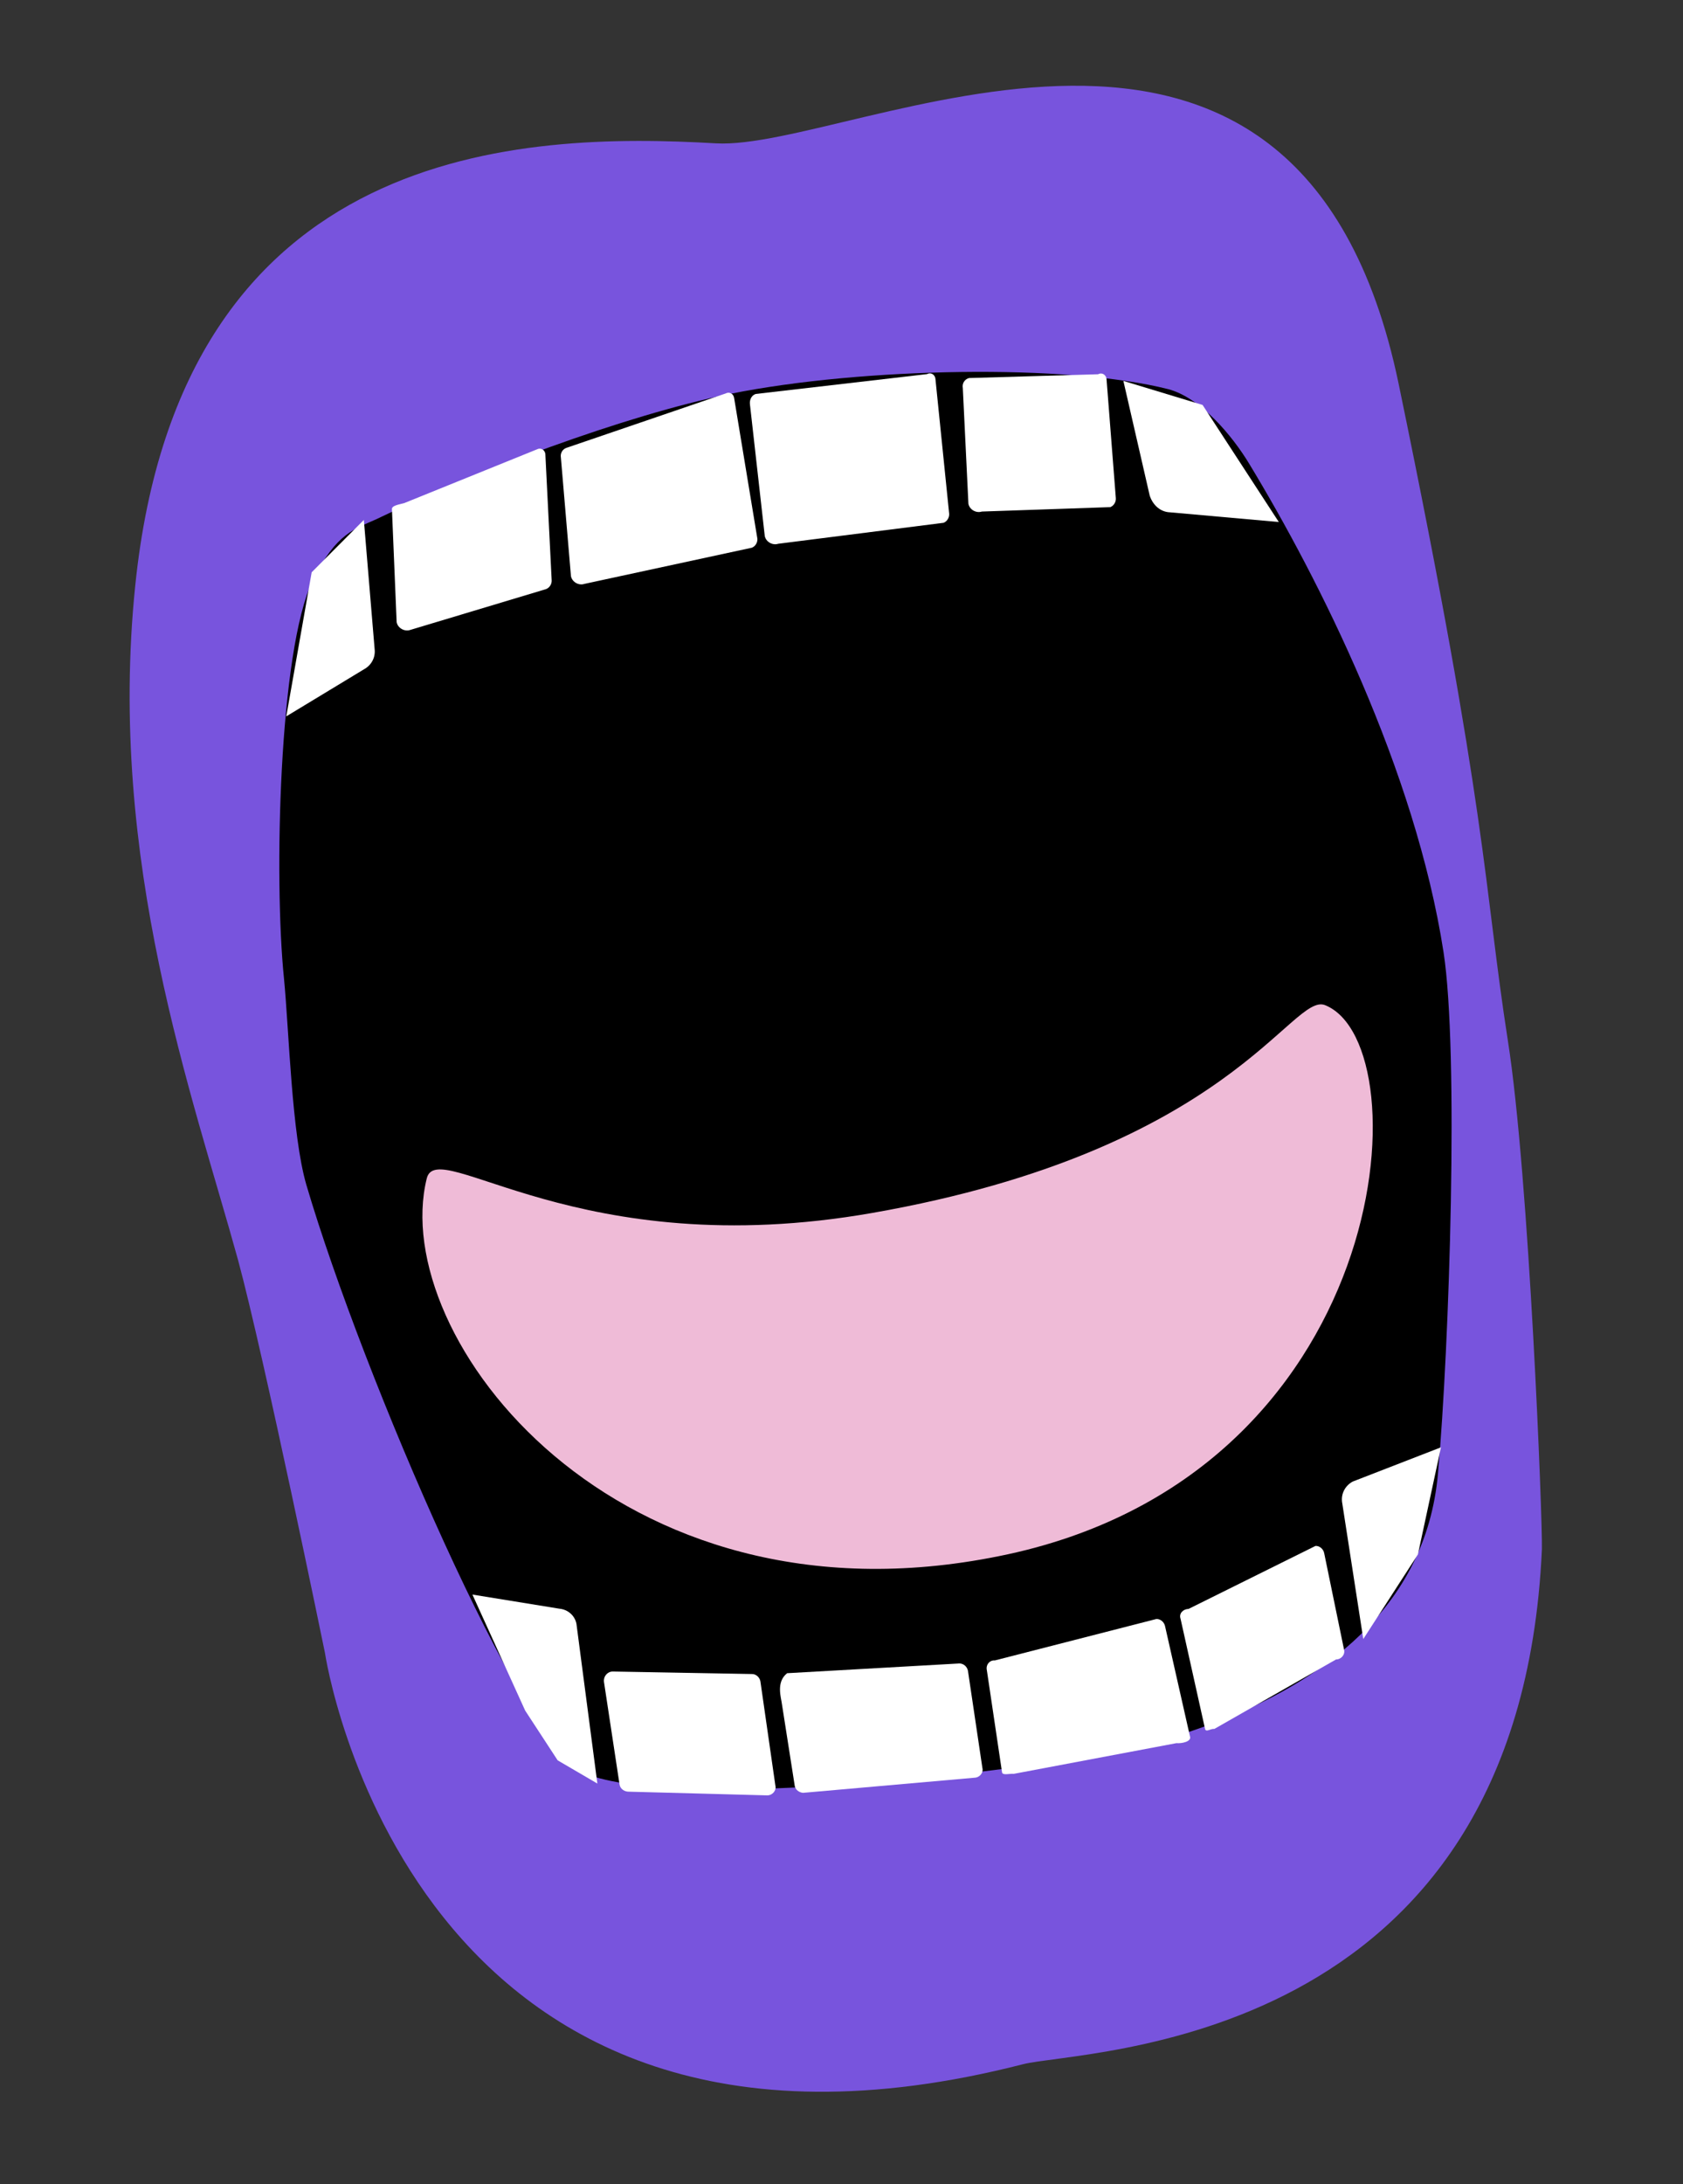
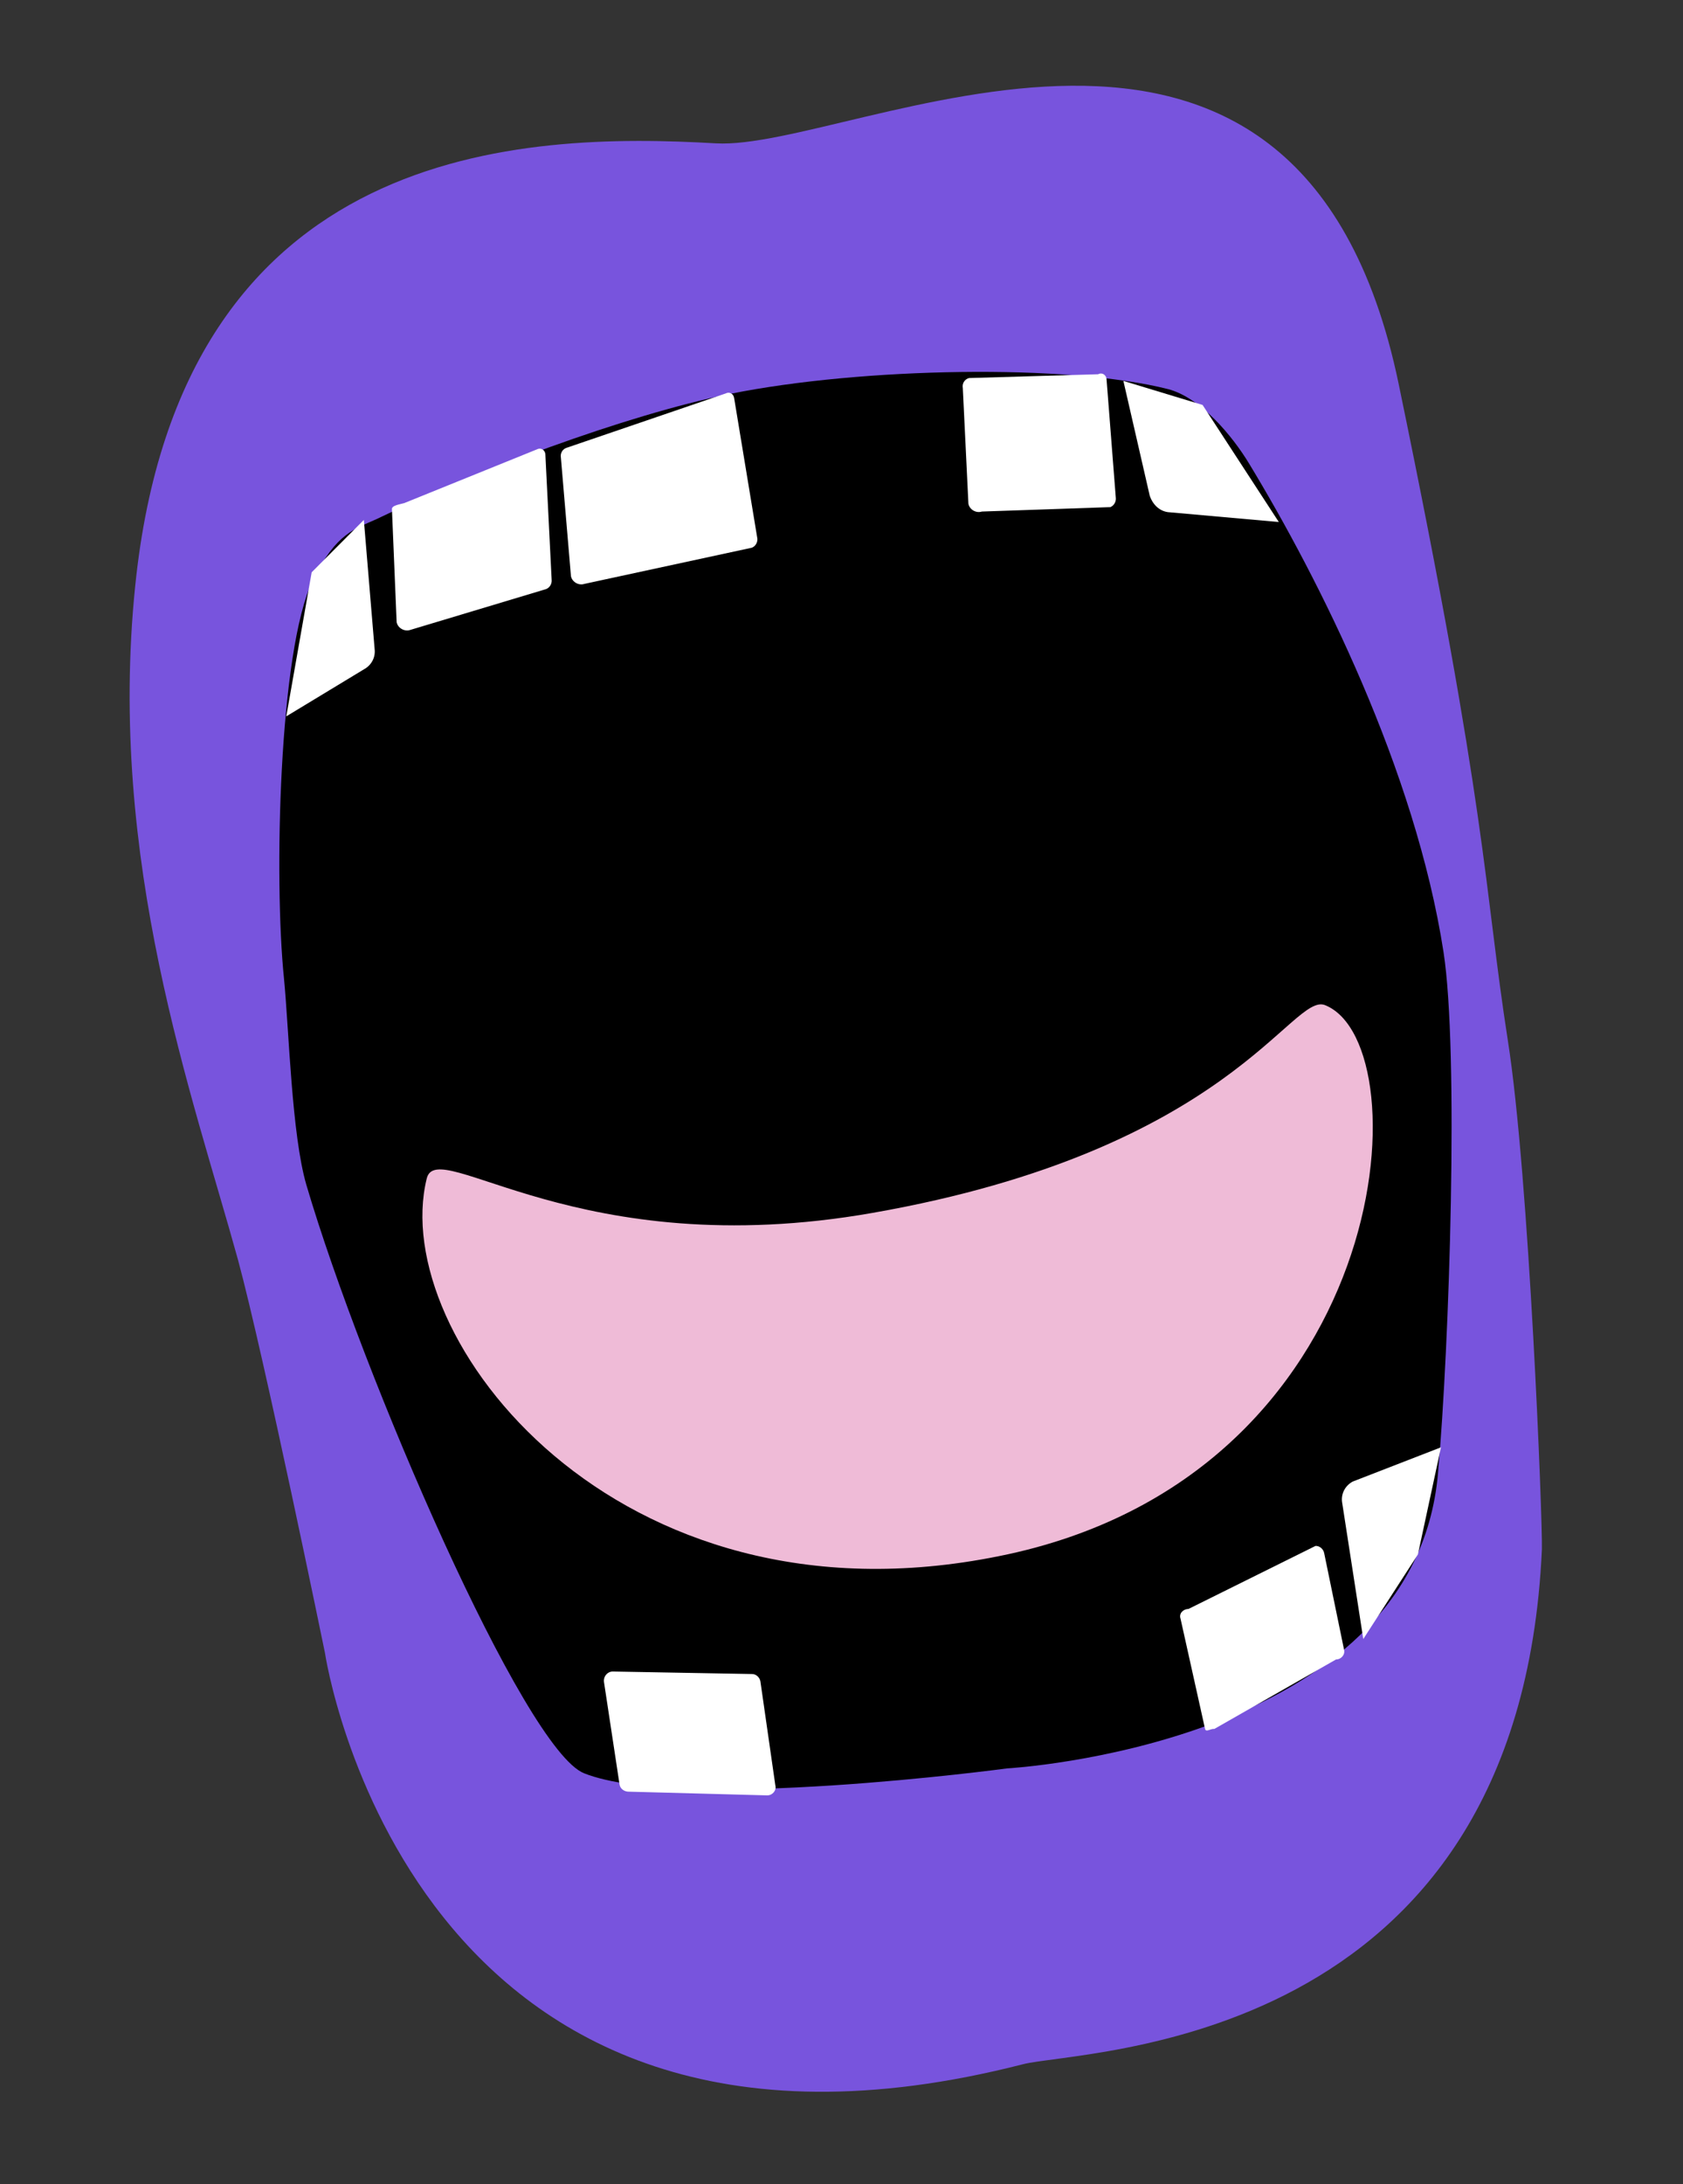
<svg xmlns="http://www.w3.org/2000/svg" width="37" height="48" viewBox="0 0 37 48" fill="none">
  <rect x="0" y="0" width="37" height="48" fill="#333333" stroke="none" />
  <path d="M5.233 27.689C4.238 24.077 2.351 18.914 2.973 12.872C3.973 3.102 11.527 2.908 15.733 3.15C18.752 3.331 28.545 -2.168 30.749 8.438C32.719 17.944 32.616 19.44 33.149 22.865C33.62 25.856 33.915 33.451 33.898 34.047C33.402 45.072 23.781 45.032 22.491 45.364C8.986 48.825 7.143 36.32 7.143 36.32C7.143 36.32 5.81 29.82 5.233 27.689Z" fill="#7854DD" />
  <path d="M6.735 26.038C6.412 24.93 6.355 22.653 6.243 21.5C6.02 19.324 6.132 14.299 6.874 12.759C7.389 11.704 7.825 11.616 8.272 11.411C10.406 10.38 13.742 9.124 16.056 8.655C18.952 8.072 23.474 7.993 25.678 8.551C26.387 8.735 27.087 9.567 27.468 10.2C28.995 12.72 31.115 16.918 31.735 20.922C32.074 23.109 31.867 29.553 31.613 32.385C31.086 38.371 22.141 38.863 22.141 38.863C22.141 38.863 14.994 39.824 12.843 38.971C11.529 38.458 7.973 30.243 6.735 26.038Z" fill="black" />
  <path d="M13.468 36.734L16.525 36.789C16.616 36.785 16.7 36.857 16.717 36.95L17.046 39.239C17.074 39.346 16.986 39.454 16.869 39.456L13.803 39.374C13.713 39.366 13.64 39.307 13.622 39.227L13.278 36.962C13.263 36.844 13.351 36.736 13.468 36.734Z" fill="white" />
-   <path d="M17.305 36.771L21.087 36.557C21.179 36.553 21.263 36.626 21.28 36.718L21.597 38.851C21.626 38.957 21.538 39.066 21.421 39.068L17.654 39.4C17.564 39.391 17.491 39.333 17.473 39.253L17.19 37.448C17.176 37.317 17.053 36.968 17.305 36.771Z" fill="white" />
-   <path d="M21.872 36.49L25.421 35.58C25.512 35.575 25.596 35.648 25.614 35.741L26.163 38.168C26.192 38.274 25.98 38.319 25.864 38.308L22.285 38.983C22.195 38.974 22.035 39.024 22.029 38.946L21.696 36.708C21.668 36.588 21.756 36.48 21.872 36.49Z" fill="white" />
  <path d="M26.13 35.358L28.92 33.974C29.011 33.969 29.095 34.042 29.112 34.135L29.548 36.252C29.577 36.359 29.489 36.468 29.372 36.469L26.698 37.995C26.608 37.987 26.508 38.081 26.491 37.989L25.954 35.575C25.913 35.455 26.013 35.361 26.13 35.358Z" fill="white" />
-   <path d="M10.386 35.043L12.302 35.354C12.482 35.371 12.638 35.502 12.673 35.687L13.133 39.196L12.26 38.686L11.546 37.593L10.386 35.043Z" fill="white" />
  <path d="M31.679 31.807L29.74 32.559C29.576 32.647 29.482 32.82 29.504 33.004L29.971 36.02L31.172 34.161L31.679 31.807Z" fill="white" />
  <path d="M21.167 8.528L21.29 11.071C21.316 11.204 21.464 11.282 21.585 11.242L24.409 11.145C24.49 11.114 24.537 11.027 24.531 10.949L24.326 8.321C24.308 8.228 24.222 8.181 24.14 8.225L21.304 8.308C21.198 8.337 21.149 8.436 21.167 8.528Z" fill="white" />
  <path d="M12.331 10.057L12.552 12.661C12.578 12.794 12.726 12.873 12.847 12.832L16.528 12.037C16.609 12.006 16.656 11.92 16.651 11.841L16.139 8.743C16.122 8.65 16.035 8.603 15.953 8.647L12.468 9.837C12.362 9.866 12.314 9.965 12.331 10.057Z" fill="white" />
-   <path d="M16.488 8.893L16.813 11.779C16.839 11.911 16.987 11.99 17.108 11.95L20.745 11.489C20.825 11.457 20.872 11.371 20.867 11.292L20.564 8.317C20.547 8.225 20.461 8.178 20.379 8.222L16.614 8.658C16.521 8.688 16.473 8.788 16.488 8.893Z" fill="white" />
  <path d="M8.617 11.198L8.72 13.674C8.747 13.806 8.895 13.885 9.015 13.845L12.006 12.946C12.087 12.914 12.134 12.828 12.128 12.75L11.989 9.972C11.971 9.879 11.885 9.832 11.803 9.876L8.89 11.055C8.796 11.085 8.6 11.105 8.617 11.198Z" fill="white" />
  <path d="M6.294 15.743L8 14.71C8.164 14.622 8.258 14.449 8.236 14.265L7.999 11.426L6.852 12.577L6.294 15.743Z" fill="white" />
  <path d="M28.114 11.472L25.722 11.259C25.515 11.252 25.347 11.106 25.276 10.892L24.697 8.371L26.438 8.899L28.114 11.472Z" fill="white" />
  <path d="M9.382 25.898C9.615 24.946 12.706 27.795 19.183 26.655C27.07 25.271 28.398 21.788 29.135 22.091C31.296 22.97 30.646 32.462 21.959 34.199C13.522 35.907 8.522 29.373 9.382 25.898Z" fill="#EFBBD7" />
</svg>